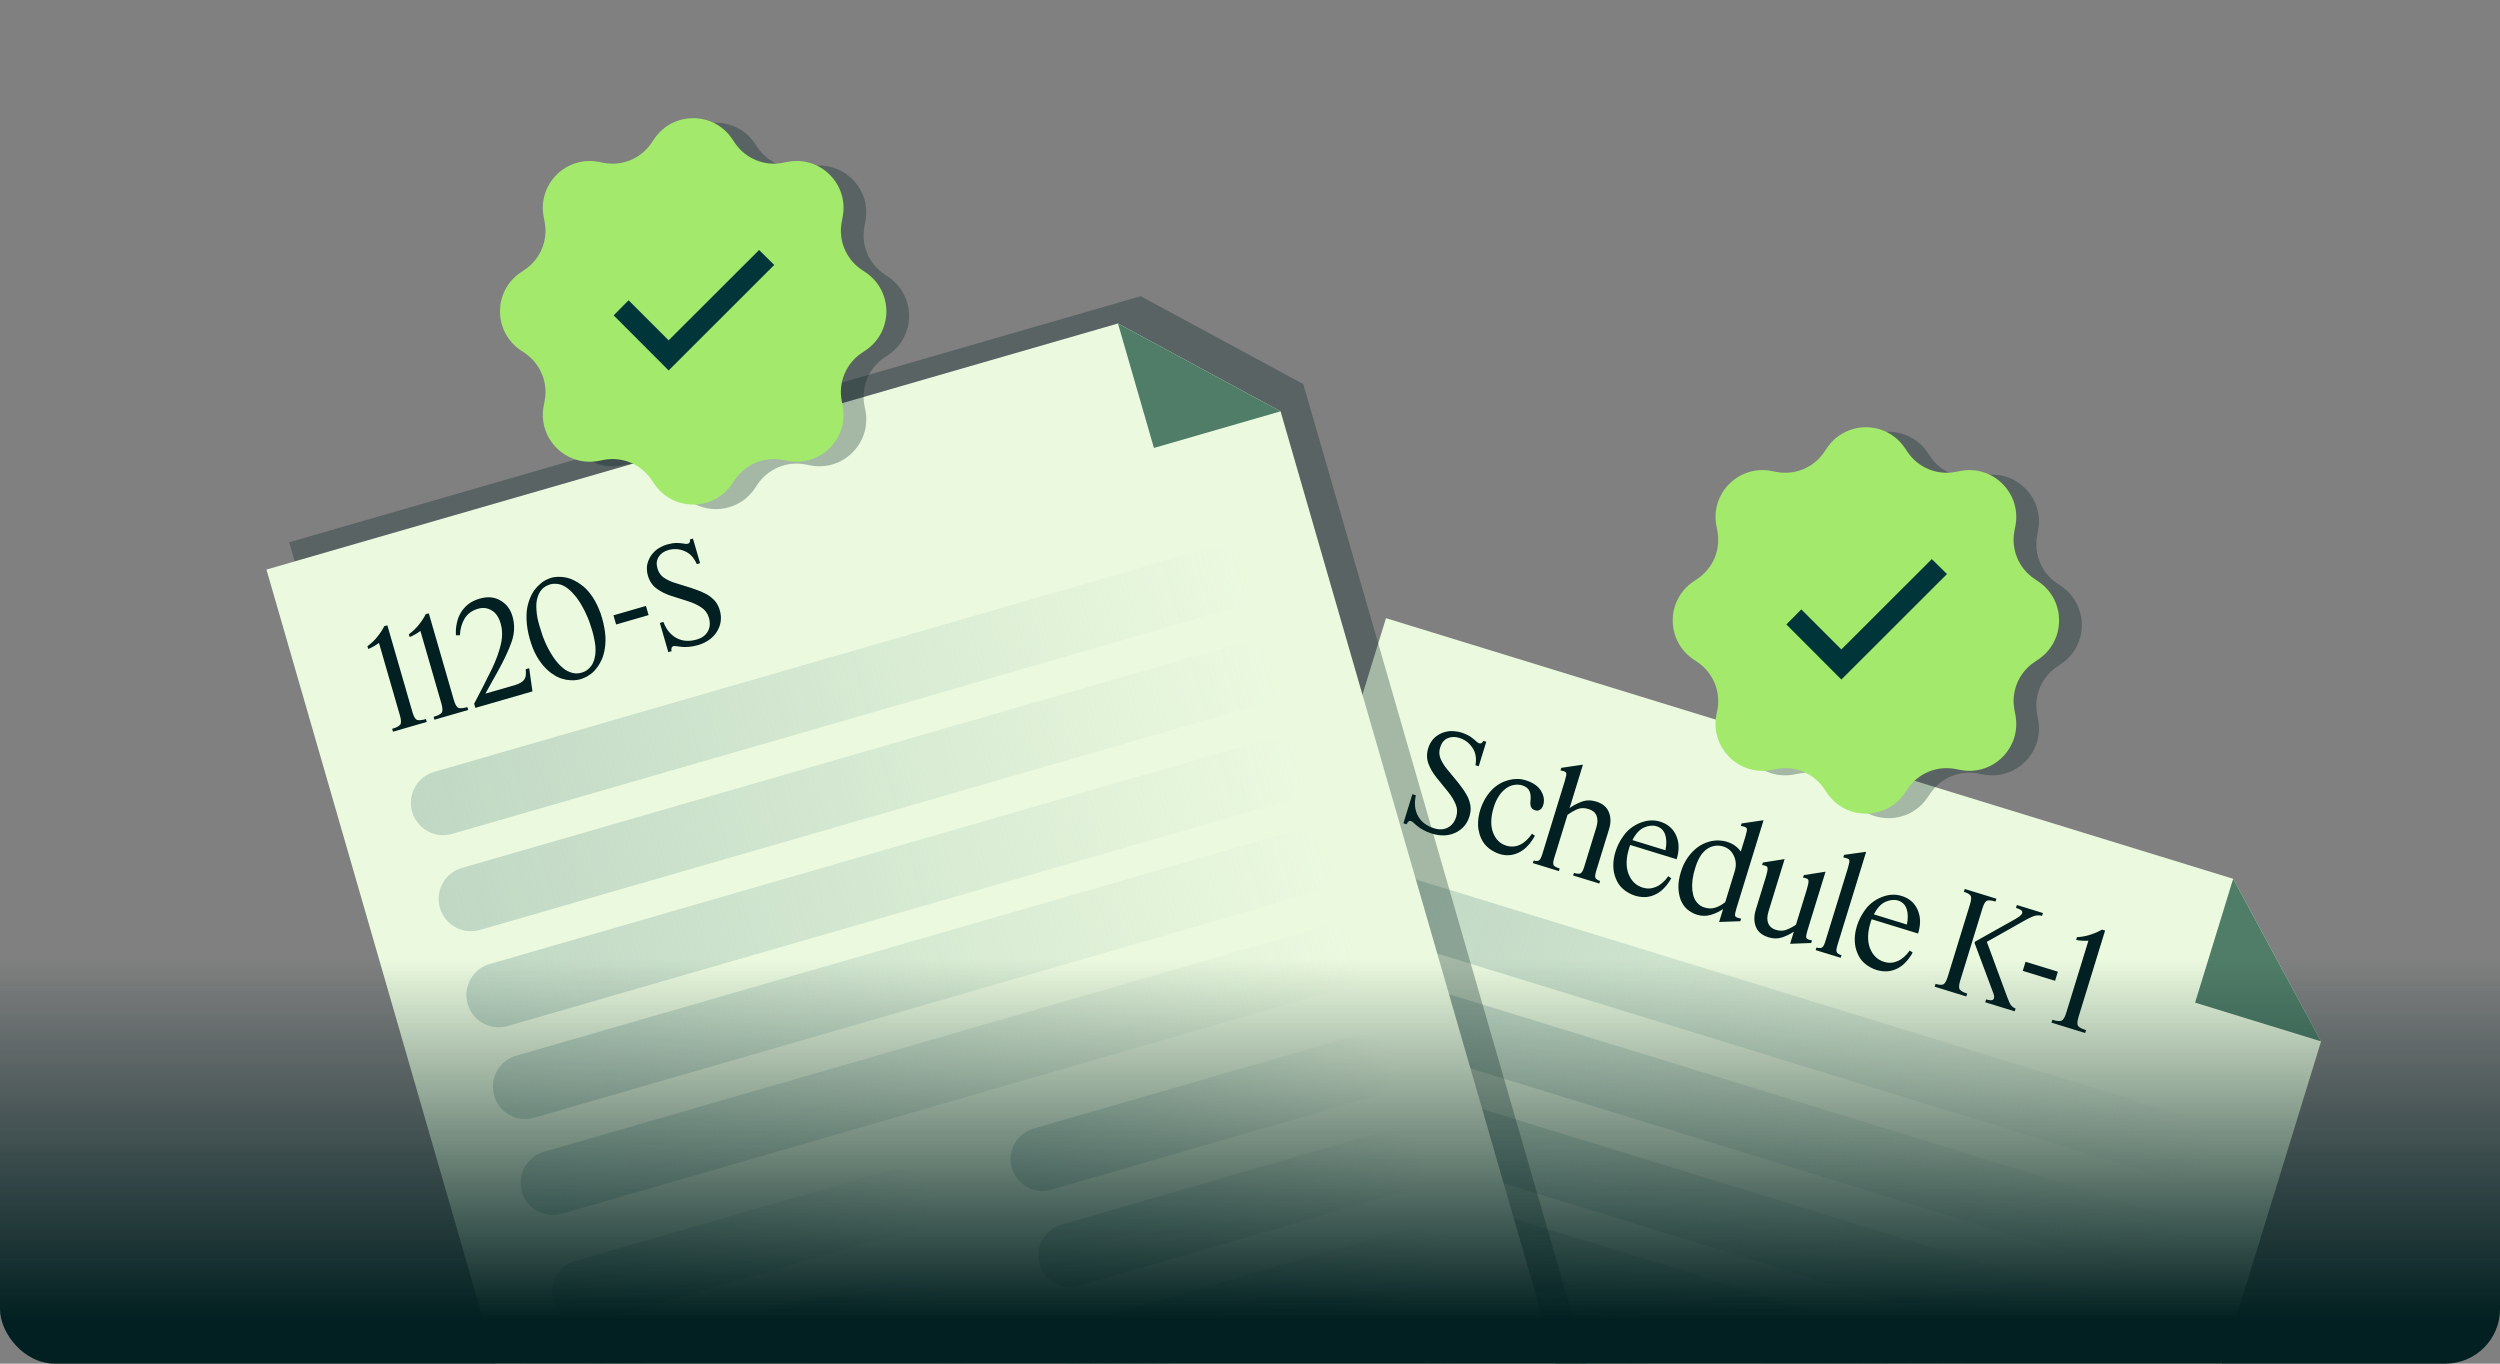
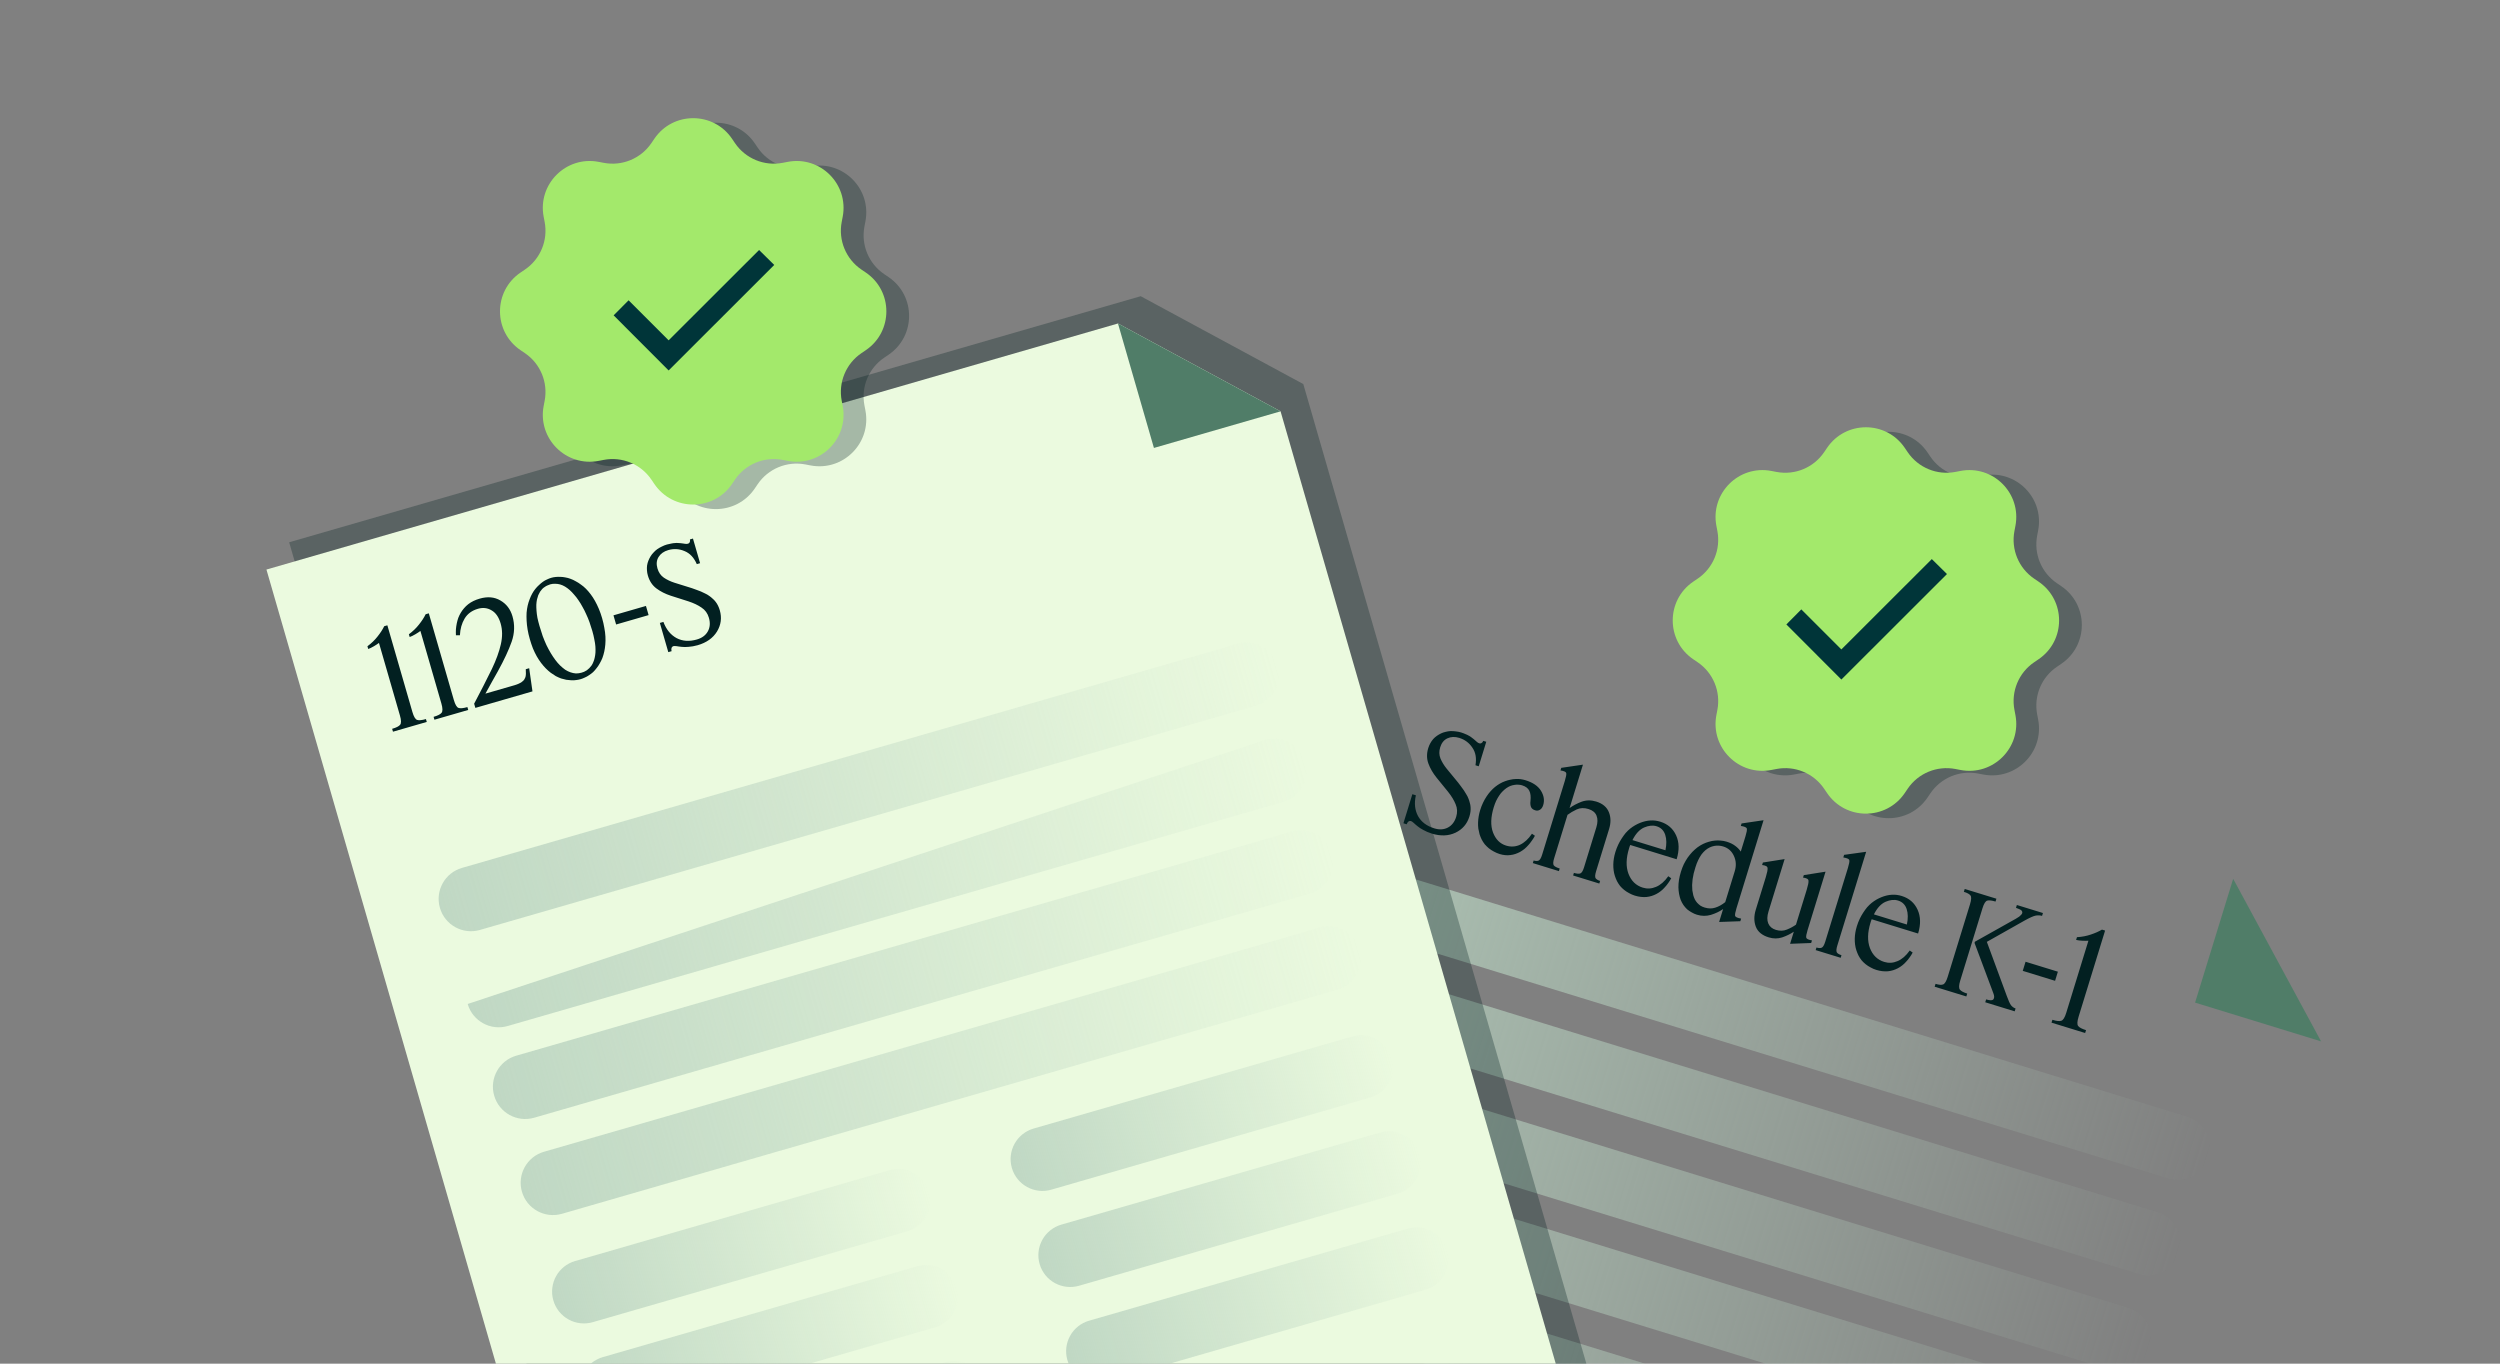
<svg xmlns="http://www.w3.org/2000/svg" width="550" height="300" viewBox="0 0 550 300" fill="none">
  <rect x="0" y="0" width="550" height="300" fill="#808080" stroke="none" />
  <g clip-path="url(#clip0_2305_13567)">
-     <path d="M304.918 136L491.298 193.337L510.636 229.104L441.097 455.149L226.999 389.286L304.918 136Z" fill="#EBFADF" />
    <path d="M482.918 220.577L491.298 193.337L510.636 229.104L482.918 220.577Z" fill="#507D68" />
    <path d="M320.361 179.703C320.66 178.728 320.62 177.805 320.239 176.934C319.883 176.051 319.327 175.137 318.571 174.193L316.022 171.054C315.22 170.055 314.627 169.025 314.241 167.964C313.856 166.904 313.849 165.772 314.219 164.568C314.337 164.185 314.487 163.834 314.669 163.513C314.857 163.174 315.065 162.872 315.293 162.607C315.546 162.329 315.819 162.088 316.112 161.886C316.404 161.683 316.71 161.505 317.029 161.352C317.348 161.199 317.687 161.083 318.046 161.005C318.41 160.908 318.773 160.852 319.133 160.838C319.513 160.829 319.893 160.852 320.274 160.906C320.679 160.947 321.073 161.027 321.456 161.144C321.8 161.25 322.109 161.366 322.384 161.493C322.665 161.6 322.911 161.718 323.123 161.845C323.341 161.954 323.534 162.076 323.701 162.212C323.894 162.334 324.055 162.456 324.184 162.58C324.339 162.69 324.471 162.804 324.581 162.922C324.697 163.02 324.804 163.116 324.901 163.208C325.004 163.282 325.097 163.353 325.181 163.42C325.271 163.469 325.364 163.508 325.459 163.537C325.612 163.584 325.763 163.568 325.913 163.489C326.088 163.396 326.224 163.228 326.319 162.986L326.979 163.189L325.32 168.579L324.604 168.359C324.871 166.809 324.642 165.514 323.915 164.475C323.214 163.422 322.251 162.707 321.028 162.331C320.072 162.037 319.203 162.073 318.421 162.439C317.664 162.792 317.138 163.446 316.844 164.402C316.573 165.281 316.593 166.103 316.901 166.868C317.229 167.639 317.673 168.372 318.234 169.067L320.792 172.177C321.02 172.456 321.236 172.742 321.439 173.035C321.667 173.314 321.873 173.597 322.056 173.884C322.259 174.177 322.44 174.473 322.599 174.773C322.783 175.06 322.932 175.357 323.047 175.664C323.181 175.977 323.283 176.291 323.353 176.606C323.449 176.907 323.507 177.228 323.528 177.569C323.554 177.892 323.546 178.224 323.504 178.566C323.461 178.909 323.384 179.262 323.272 179.625C322.766 181.269 321.741 182.46 320.195 183.198C318.656 183.918 316.921 183.98 314.99 183.386C314.627 183.274 314.289 183.15 313.975 183.011C313.681 182.879 313.4 182.74 313.131 182.595C312.881 182.455 312.65 182.321 312.438 182.193C312.232 182.046 312.036 181.902 311.849 181.761C311.687 181.606 311.529 181.474 311.375 181.364C311.245 181.24 311.123 181.129 311.006 181.031C310.89 180.932 310.781 180.846 310.678 180.773C310.594 180.705 310.504 180.657 310.409 180.627C310.237 180.574 310.06 180.604 309.879 180.715C309.718 180.833 309.58 181.042 309.467 181.342L308.75 181.121L310.717 174.727L311.491 174.965C311.102 176.708 311.261 178.232 311.968 179.538C312.681 180.824 313.869 181.723 315.533 182.235C316.66 182.582 317.662 182.524 318.537 182.06C319.411 181.597 320.019 180.811 320.361 179.703ZM334.85 172.766C334.582 172.684 334.303 172.64 334.012 172.634C333.727 172.609 333.439 172.625 333.149 172.683C332.866 172.721 332.57 172.797 332.263 172.912C331.975 173.033 331.684 173.194 331.392 173.397C331.124 173.587 330.854 173.818 330.582 174.09C330.316 174.343 330.064 174.652 329.826 175.019C329.593 175.366 329.368 175.757 329.151 176.192C328.958 176.614 328.782 177.083 328.624 177.599C327.953 179.778 327.898 181.624 328.459 183.135C329.038 184.653 329.997 185.617 331.335 186.029C332.386 186.352 333.397 186.297 334.368 185.863C335.344 185.41 336.233 184.596 337.034 183.419L337.68 183.869C337.48 184.247 337.255 184.607 337.003 184.948C336.771 185.295 336.513 185.624 336.229 185.934C335.97 186.231 335.686 186.51 335.376 186.77C335.071 187.011 334.754 187.227 334.423 187.418C334.098 187.59 333.76 187.738 333.408 187.86C333.057 187.982 332.686 188.066 332.294 188.113C331.922 188.166 331.534 188.172 331.128 188.131C330.741 188.096 330.347 188.016 329.945 187.893C329.487 187.752 329.052 187.566 328.642 187.335C328.245 187.129 327.879 186.891 327.543 186.62C327.227 186.356 326.929 186.065 326.65 185.749C326.396 185.42 326.169 185.068 325.971 184.693C325.791 184.324 325.637 183.941 325.507 183.546C325.403 183.137 325.311 182.722 325.232 182.3C325.177 181.864 325.157 181.419 325.172 180.963C325.187 180.507 325.233 180.051 325.311 179.593C325.389 179.136 325.498 178.678 325.64 178.219C325.816 177.646 326.022 177.113 326.257 176.62C326.492 176.127 326.747 175.672 327.022 175.255C327.303 174.818 327.601 174.428 327.916 174.086C328.236 173.724 328.564 173.406 328.899 173.133C329.259 172.846 329.617 172.6 329.973 172.396C330.354 172.178 330.733 172.002 331.109 171.867C331.511 171.718 331.9 171.608 332.278 171.536C332.662 171.445 333.043 171.394 333.423 171.386C333.808 171.358 334.182 171.368 334.543 171.416C334.905 171.465 335.258 171.542 335.602 171.648C337.246 172.154 338.387 172.934 339.025 173.988C339.664 175.042 339.824 176.086 339.506 177.118C339.353 177.615 339.112 177.959 338.781 178.15C338.469 178.347 338.122 178.387 337.74 178.269C337.262 178.122 336.952 177.87 336.811 177.513C336.676 177.136 336.64 176.707 336.705 176.225C336.809 175.273 336.726 174.526 336.454 173.982C336.187 173.418 335.653 173.013 334.85 172.766ZM342.959 191.645L337.224 189.881L337.4 189.307C337.821 189.437 338.172 189.451 338.455 189.349C338.762 189.235 339.033 188.795 339.268 188.03L344.261 171.801C344.532 170.922 344.635 170.347 344.572 170.076C344.509 169.805 344.087 169.613 343.306 169.498L343.482 168.925L348.249 168.225L345.311 177.774C346.064 177.231 346.939 176.768 347.936 176.384C348.952 176.006 350.024 175.991 351.152 176.337C352.566 176.773 353.499 177.551 353.949 178.673C354.405 179.776 354.421 181.015 353.997 182.392L351.139 191.682C350.904 192.447 350.872 192.96 351.042 193.222C351.238 193.47 351.565 193.665 352.024 193.806L351.848 194.38L346.084 192.607L346.261 192.033C346.853 192.215 347.31 192.262 347.63 192.172C347.957 192.063 348.237 191.626 348.473 190.862L351.198 182.002C351.51 180.988 351.522 180.134 351.234 179.439C350.964 178.749 350.371 178.263 349.454 177.981C348.517 177.693 347.66 177.722 346.884 178.069C346.127 178.422 345.45 178.821 344.853 179.265L341.906 188.842C341.671 189.606 341.648 190.123 341.838 190.39C342.053 190.645 342.485 190.872 343.135 191.072L342.959 191.645ZM359.682 197.041C359.223 196.9 358.798 196.717 358.407 196.492C358.01 196.286 357.644 196.048 357.309 195.777C356.973 195.507 356.676 195.216 356.415 194.906C356.161 194.577 355.934 194.224 355.736 193.849C355.557 193.48 355.402 193.098 355.273 192.703C355.143 192.307 355.051 191.892 354.997 191.456C354.942 191.021 354.92 190.585 354.928 190.148C354.937 189.712 354.981 189.265 355.059 188.807C355.136 188.35 355.246 187.892 355.387 187.433C355.564 186.86 355.769 186.327 356.005 185.834C356.24 185.342 356.495 184.886 356.77 184.469C357.051 184.032 357.342 183.63 357.643 183.262C357.964 182.901 358.292 182.583 358.627 182.309C358.987 182.023 359.345 181.777 359.701 181.573C360.082 181.355 360.451 181.176 360.808 181.034C361.191 180.88 361.574 180.757 361.957 180.666C362.341 180.575 362.713 180.522 363.073 180.507C363.459 180.479 363.832 180.489 364.194 180.538C364.556 180.586 364.909 180.664 365.253 180.77C366.897 181.275 368.062 182.282 368.749 183.791C369.435 185.3 369.473 187.048 368.861 189.036L358.654 185.896C358.599 186.005 358.551 186.126 358.51 186.26C358.469 186.394 358.428 186.527 358.387 186.661C357.722 188.821 357.683 190.682 358.27 192.244C358.876 193.811 359.925 194.824 361.416 195.283C362.39 195.583 363.36 195.525 364.325 195.111C365.308 194.702 366.208 193.922 367.022 192.77L367.668 193.22C367.468 193.598 367.243 193.958 366.991 194.299C366.765 194.627 366.513 194.936 366.235 195.227C365.976 195.524 365.695 195.794 365.39 196.035C365.086 196.276 364.759 196.489 364.409 196.674C364.084 196.847 363.736 196.991 363.365 197.107C362.995 197.223 362.604 197.302 362.194 197.343C361.809 197.371 361.404 197.361 360.979 197.314C360.554 197.267 360.122 197.176 359.682 197.041ZM364.441 181.775C363.619 181.522 362.701 181.617 361.686 182.058C360.691 182.505 359.842 183.426 359.141 184.822L366.395 187.053C366.675 185.737 366.658 184.602 366.345 183.648C366.031 182.694 365.397 182.069 364.441 181.775ZM373.33 201.239C372.91 201.11 372.523 200.939 372.17 200.726C371.811 200.532 371.474 200.302 371.157 200.037C370.866 199.76 370.596 199.446 370.348 199.098C370.119 198.755 369.92 198.38 369.752 197.973C369.604 197.572 369.486 197.138 369.399 196.672C369.313 196.206 369.263 195.72 369.252 195.214C369.246 194.689 369.287 194.147 369.375 193.588C369.469 193.01 369.61 192.416 369.798 191.804C369.987 191.192 370.201 190.63 370.442 190.119C370.708 189.594 370.994 189.106 371.3 188.656C371.625 188.212 371.96 187.803 372.306 187.428C372.671 187.059 373.046 186.724 373.431 186.424C373.835 186.13 374.247 185.88 374.666 185.674C375.085 185.468 375.511 185.307 375.945 185.189C376.385 185.052 376.819 184.966 377.249 184.931C377.703 184.882 378.143 184.881 378.568 184.928C379.018 184.962 379.453 185.044 379.873 185.173C380.638 185.408 381.265 185.716 381.755 186.097C382.25 186.459 382.656 186.877 382.97 187.35L383.993 184.024C384.264 183.145 384.368 182.57 384.304 182.299C384.241 182.028 383.8 181.83 382.981 181.704L383.149 181.159L387.981 180.448L382.018 199.832C381.759 200.673 381.662 201.229 381.725 201.499C381.813 201.757 382.254 201.955 383.048 202.095L382.872 202.668L378.207 202.834L379.08 199.995C378.308 200.532 377.413 200.958 376.396 201.272C375.384 201.568 374.362 201.557 373.33 201.239ZM373.001 190.78C372.86 191.239 372.731 191.691 372.615 192.137C372.524 192.569 372.442 193.004 372.37 193.443C372.323 193.868 372.289 194.286 372.267 194.698C372.27 195.096 372.285 195.488 372.313 195.873C372.366 196.245 372.434 196.601 372.518 196.941C372.608 197.261 372.723 197.569 372.862 197.863C373.008 198.138 373.181 198.39 373.383 198.619C373.603 198.854 373.842 199.064 374.1 199.248C374.363 199.412 374.667 199.548 375.011 199.654C375.852 199.912 376.633 199.923 377.355 199.684C378.096 199.452 378.827 199.049 379.548 198.475L381.638 191.68C382.009 190.475 381.948 189.348 381.455 188.296C380.981 187.251 380.2 186.561 379.11 186.225C378.785 186.125 378.449 186.064 378.1 186.04C377.771 186.022 377.439 186.046 377.105 186.111C376.772 186.175 376.445 186.284 376.126 186.437C375.807 186.59 375.492 186.797 375.182 187.057C374.897 187.304 374.616 187.605 374.34 187.959C374.082 188.319 373.839 188.736 373.61 189.21C373.38 189.683 373.177 190.207 373.001 190.78ZM389.071 200.526C388.747 201.578 388.73 202.451 389.018 203.147C389.306 203.842 389.861 204.316 390.683 204.569C391.562 204.84 392.375 204.817 393.12 204.503C393.885 204.194 394.55 203.834 395.116 203.422L397.48 195.737C397.78 194.762 397.91 194.101 397.871 193.754C397.856 193.394 397.455 193.166 396.669 193.071L396.836 192.526L401.62 191.769L397.66 204.644C397.407 205.466 397.312 206.012 397.375 206.282C397.438 206.553 397.857 206.755 398.632 206.889L398.456 207.462L393.82 207.637L394.64 204.97C393.899 205.475 393.048 205.893 392.088 206.225C391.134 206.539 390.141 206.537 389.108 206.219C387.656 205.772 386.714 204.991 386.283 203.875C385.852 202.758 385.848 201.512 386.272 200.136L388.477 192.967C388.777 191.993 388.907 191.332 388.867 190.985C388.852 190.624 388.452 190.396 387.665 190.301L387.833 189.756L392.617 188.999L389.071 200.526ZM404.95 210.716L399.445 209.022L399.621 208.449C400.08 208.59 400.45 208.61 400.733 208.508C401.04 208.393 401.311 207.954 401.546 207.189L406.539 190.96C406.81 190.08 406.913 189.505 406.85 189.235C406.787 188.964 406.346 188.766 405.527 188.639L405.703 188.066L410.555 187.393L404.213 208.009C403.978 208.774 403.946 209.287 404.116 209.549C404.293 209.792 404.629 209.989 405.126 210.142L404.95 210.716ZM412.801 213.382C412.343 213.241 411.918 213.058 411.527 212.833C411.129 212.627 410.763 212.389 410.428 212.118C410.093 211.848 409.795 211.558 409.535 211.247C409.28 210.918 409.054 210.566 408.855 210.191C408.676 209.822 408.522 209.439 408.392 209.044C408.263 208.648 408.171 208.233 408.116 207.798C408.062 207.362 408.039 206.927 408.048 206.49C408.057 206.053 408.1 205.606 408.178 205.149C408.256 204.691 408.365 204.233 408.507 203.775C408.683 203.201 408.889 202.668 409.124 202.175C409.359 201.683 409.614 201.228 409.889 200.81C410.17 200.373 410.461 199.971 410.763 199.604C411.083 199.242 411.411 198.924 411.746 198.651C412.107 198.364 412.465 198.118 412.82 197.914C413.201 197.696 413.57 197.517 413.928 197.376C414.31 197.221 414.693 197.099 415.077 197.007C415.461 196.916 415.833 196.863 416.193 196.848C416.578 196.821 416.952 196.831 417.313 196.879C417.675 196.928 418.028 197.005 418.372 197.111C420.016 197.617 421.181 198.624 421.868 200.132C422.555 201.641 422.592 203.389 421.981 205.377L411.773 202.237C411.719 202.346 411.671 202.467 411.63 202.601C411.588 202.735 411.547 202.869 411.506 203.002C410.842 205.163 410.803 207.023 411.39 208.585C411.995 210.152 413.044 211.165 414.535 211.624C415.51 211.924 416.48 211.867 417.444 211.452C418.428 211.043 419.327 210.263 420.142 209.112L420.788 209.562C420.588 209.939 420.362 210.299 420.111 210.64C419.884 210.968 419.632 211.278 419.354 211.569C419.096 211.866 418.814 212.135 418.51 212.376C418.205 212.617 417.878 212.83 417.528 213.016C417.203 213.188 416.855 213.332 416.485 213.448C416.114 213.564 415.724 213.643 415.314 213.684C414.928 213.712 414.523 213.703 414.098 213.656C413.673 213.609 413.241 213.517 412.801 213.382ZM417.56 198.117C416.738 197.864 415.82 197.958 414.806 198.399C413.81 198.846 412.962 199.767 412.26 201.163L419.515 203.395C419.794 202.079 419.777 200.943 419.464 199.989C419.151 199.035 418.516 198.411 417.56 198.117ZM433.394 198.97C433.705 197.957 433.74 197.298 433.499 196.994C433.277 196.695 432.793 196.431 432.048 196.202L432.242 195.571L439.21 197.715L439.016 198.345C438.213 198.098 437.607 198.027 437.198 198.132C436.809 198.242 436.458 198.804 436.146 199.817L431.242 215.759C430.942 216.734 430.919 217.386 431.173 217.716C431.447 218.051 431.985 218.342 432.788 218.589L432.594 219.22L425.626 217.076L425.82 216.446C426.566 216.675 427.117 216.719 427.475 216.578C427.851 216.443 428.189 215.887 428.489 214.913L433.394 198.97ZM434.477 207.181L443.507 202.112C443.787 201.948 444.021 201.8 444.208 201.669C444.401 201.519 444.546 201.386 444.645 201.27C444.768 201.14 444.848 201.018 444.883 200.904C444.918 200.789 444.919 200.685 444.885 200.59C444.87 200.502 444.824 200.415 444.746 200.328C444.668 200.241 444.565 200.168 444.437 200.107C444.315 200.028 444.168 199.962 443.996 199.909C443.849 199.843 443.69 199.783 443.517 199.73L443.712 199.099L449.446 200.864L449.252 201.495C448.851 201.371 448.398 201.347 447.894 201.422C447.408 201.503 446.585 201.867 445.423 202.514L437.106 207.206L441.503 219.136C441.861 220.146 442.175 220.828 442.442 221.182C442.735 221.524 443.063 221.75 443.426 221.862L443.232 222.493L436.752 220.499L436.946 219.868C437.825 220.139 438.363 220.126 438.558 219.831C438.773 219.541 438.769 219.111 438.547 218.54L434.398 207.44L434.477 207.181ZM445.623 211.583L452.734 213.771L452.117 215.778L445.006 213.591L445.623 211.583ZM459.453 206.955C459.131 206.982 458.692 206.983 458.134 206.958C457.577 206.933 457.114 206.874 456.745 206.781L456.93 206.179C458.017 206.116 459.028 205.925 459.963 205.606C460.917 205.292 461.741 204.928 462.433 204.514L463.121 204.725L457.291 223.679C456.973 224.711 456.941 225.392 457.196 225.721C457.45 226.051 458.027 226.353 458.925 226.63L458.731 227.261L451.333 224.985L451.527 224.354C452.426 224.63 453.073 224.704 453.468 224.574C453.883 224.451 454.249 223.873 454.567 222.841L459.453 206.955Z" fill="#022021" />
    <path d="M302.538 198.153C303.691 194.402 307.667 192.297 311.418 193.451L481.194 245.68C484.944 246.833 487.05 250.809 485.896 254.56C484.742 258.31 480.766 260.415 477.016 259.262L307.24 207.033C303.489 205.879 301.384 201.903 302.538 198.153Z" fill="url(#paint0_linear_2305_13567)" fill-opacity="0.8" />
    <path d="M296.069 219.18C297.223 215.43 301.199 213.325 304.949 214.478L474.725 266.707C478.476 267.861 480.581 271.837 479.427 275.587C478.273 279.338 474.297 281.443 470.547 280.289L300.771 228.06C297.02 226.907 294.915 222.931 296.069 219.18Z" fill="url(#paint1_linear_2305_13567)" fill-opacity="0.8" />
    <path d="M289.6 240.208C290.754 236.457 294.73 234.352 298.48 235.506L468.256 287.735C472.007 288.889 474.112 292.864 472.958 296.615C471.804 300.366 467.829 302.471 464.078 301.317L294.302 249.088C290.551 247.934 288.446 243.958 289.6 240.208Z" fill="url(#paint2_linear_2305_13567)" fill-opacity="0.8" />
    <path d="M283.425 260.279C284.579 256.529 288.555 254.424 292.306 255.577L462.082 307.806C465.832 308.96 467.937 312.936 466.784 316.686C465.63 320.437 461.654 322.542 457.903 321.388L288.127 269.16C284.377 268.006 282.272 264.03 283.425 260.279Z" fill="url(#paint3_linear_2305_13567)" fill-opacity="0.8" />
    <path d="M276.957 281.307C278.11 277.556 282.086 275.451 285.837 276.605L455.613 328.834C459.363 329.988 461.469 333.963 460.315 337.714C459.161 341.465 455.185 343.57 451.435 342.416L281.659 290.187C277.908 289.033 275.803 285.057 276.957 281.307Z" fill="url(#paint4_linear_2305_13567)" fill-opacity="0.8" />
    <path d="M269.637 305.101C270.773 301.406 274.69 299.332 278.386 300.469L347.203 321.639C350.898 322.776 352.972 326.693 351.835 330.388C350.698 334.083 346.781 336.157 343.086 335.021L274.269 313.85C270.574 312.713 268.5 308.796 269.637 305.101Z" fill="url(#paint5_linear_2305_13567)" fill-opacity="0.8" />
    <path d="M63.617 119.3L250.952 65.166L286.725 84.495L352.379 311.7L137.184 373.884L63.617 119.3Z" fill="#022021" fill-opacity="0.3" />
    <path d="M58.617 125.3L245.952 71.166L281.725 90.495L347.379 317.7L132.184 379.884L58.617 125.3Z" fill="#EBFADF" />
    <path d="M253.864 98.546L245.952 71.166L281.724 90.495L253.864 98.546Z" fill="#507D68" />
    <path d="M83.371 141.443C83.117 141.641 82.749 141.883 82.269 142.167C81.789 142.451 81.37 142.656 81.01 142.781L80.835 142.175C81.71 141.527 82.451 140.814 83.058 140.034C83.685 139.249 84.174 138.494 84.527 137.767L85.218 137.568L90.723 156.618C91.023 157.656 91.37 158.243 91.763 158.379C92.156 158.515 92.804 158.453 93.707 158.192L93.891 158.826L86.455 160.974L86.272 160.34C87.175 160.079 87.756 159.786 88.016 159.461C88.296 159.131 88.285 158.447 87.985 157.409L83.371 141.443ZM92.49 138.807C92.236 139.006 91.868 139.248 91.388 139.532C90.908 139.816 90.489 140.021 90.129 140.146L89.954 139.54C90.829 138.892 91.57 138.178 92.177 137.399C92.804 136.614 93.293 135.859 93.646 135.132L94.337 134.932L99.842 153.983C100.142 155.021 100.489 155.607 100.882 155.744C101.275 155.88 101.923 155.817 102.826 155.556L103.01 156.191L95.574 158.339L95.391 157.705C96.294 157.444 96.875 157.151 97.135 156.826C97.415 156.496 97.404 155.812 97.104 154.774L92.49 138.807ZM104.578 155.737L104.311 154.815C105.073 153.346 105.743 152.059 106.319 150.956C106.909 149.828 107.542 148.562 108.22 147.159C109.153 145.203 109.808 143.4 110.185 141.751C110.562 140.101 110.548 138.575 110.143 137.173C109.737 135.77 109.074 134.807 108.152 134.282C107.244 133.732 106.242 133.616 105.147 133.932C103.821 134.315 102.842 135.035 102.211 136.092C101.593 137.124 101.249 138.348 101.179 139.763L100.306 139.766C100.28 139.315 100.278 138.878 100.302 138.455C100.339 138.007 100.401 137.573 100.488 137.152C100.574 136.732 100.686 136.325 100.822 135.932C100.977 135.533 101.16 135.157 101.371 134.805C101.581 134.453 101.819 134.124 102.085 133.818C102.364 133.487 102.673 133.19 103.013 132.925C103.353 132.66 103.733 132.426 104.153 132.221C104.572 132.017 105.032 131.842 105.532 131.698C107.261 131.198 108.778 131.332 110.082 132.1C111.406 132.863 112.293 134.022 112.742 135.578C113.275 137.423 113.219 139.282 112.574 141.154C111.923 143.008 110.907 145.186 109.527 147.687C109.09 148.479 108.657 149.25 108.228 149.998C107.818 150.741 107.34 151.608 106.794 152.599L112.327 151C112.673 150.9 112.99 150.808 113.278 150.725C113.58 150.617 113.844 150.52 114.069 150.434C114.288 150.329 114.479 150.232 114.641 150.144C114.816 150.031 114.96 149.916 115.072 149.801C115.204 149.679 115.304 149.557 115.372 149.433C115.459 149.304 115.525 149.17 115.568 149.033C115.626 148.87 115.661 148.704 115.674 148.534C115.701 148.339 115.706 148.139 115.689 147.936C115.685 147.708 115.679 147.471 115.67 147.223L116.42 147.007L117.144 152.106L104.578 155.737ZM127.725 149.423C127.417 149.512 127.092 149.575 126.749 149.612C126.411 149.668 126.062 149.685 125.702 149.664C125.342 149.643 124.967 149.606 124.577 149.552C124.2 149.474 123.818 149.376 123.43 149.259C123.056 149.117 122.674 148.947 122.283 148.747C121.906 148.523 121.533 148.277 121.164 148.009C120.79 147.722 120.426 147.4 120.074 147.044C119.721 146.688 119.376 146.288 119.04 145.844C118.703 145.4 118.387 144.918 118.092 144.4C117.791 143.863 117.507 143.278 117.242 142.647C116.995 142.011 116.767 141.327 116.556 140.597C116.345 139.867 116.183 139.164 116.071 138.489C115.959 137.813 115.887 137.168 115.855 136.553C115.823 135.937 115.821 135.355 115.85 134.805C115.898 134.25 115.976 133.728 116.084 133.239C116.206 132.725 116.352 132.256 116.521 131.832C116.685 131.389 116.869 130.982 117.074 130.611C117.292 130.215 117.525 129.866 117.771 129.566C118.031 129.241 118.302 128.955 118.584 128.707C118.861 128.439 119.146 128.201 119.439 127.991C119.733 127.781 120.037 127.61 120.353 127.477C120.663 127.325 120.971 127.205 121.279 127.116C121.586 127.027 121.902 126.967 122.226 126.936C122.569 126.899 122.921 126.891 123.281 126.912C123.635 126.914 124.001 126.954 124.377 127.033C124.748 127.092 125.121 127.192 125.495 127.334C125.888 127.47 126.273 127.65 126.651 127.875C127.041 128.074 127.424 128.317 127.798 128.605C128.186 128.867 128.557 129.177 128.91 129.533C129.262 129.889 129.607 130.289 129.943 130.733C130.28 131.177 130.599 131.668 130.9 132.205C131.201 132.743 131.484 133.327 131.75 133.958C132.015 134.589 132.254 135.27 132.465 136C132.676 136.73 132.837 137.433 132.949 138.108C133.08 138.778 133.162 139.421 133.194 140.036C133.226 140.651 133.218 141.237 133.17 141.792C133.123 142.347 133.044 142.869 132.936 143.358C132.828 143.848 132.692 144.314 132.528 144.756C132.359 145.18 132.162 145.58 131.938 145.957C131.733 146.329 131.501 146.677 131.241 147.002C131 147.321 130.741 147.615 130.465 147.882C130.183 148.13 129.892 148.35 129.593 148.54C129.3 148.75 128.986 148.924 128.651 149.062C128.341 149.214 128.032 149.335 127.725 149.423ZM127.935 147.989C128.127 147.933 128.316 147.868 128.503 147.793C128.703 147.694 128.901 147.585 129.095 147.466C129.285 147.328 129.468 147.171 129.646 146.995C129.824 146.818 129.987 146.625 130.135 146.416C130.296 146.182 130.43 145.925 130.536 145.644C130.662 145.358 130.76 145.049 130.83 144.716C130.914 144.359 130.971 143.978 131 143.574C131.023 143.151 131.019 142.705 130.988 142.235C130.95 141.746 130.871 141.218 130.748 140.649C130.645 140.075 130.498 139.462 130.31 138.809C130.121 138.155 129.916 137.517 129.694 136.894C129.472 136.271 129.23 135.685 128.968 135.137C128.719 134.563 128.449 134.027 128.159 133.528C127.883 133.004 127.586 132.517 127.269 132.068C126.971 131.613 126.655 131.204 126.322 130.843C126.002 130.456 125.674 130.114 125.338 129.815C125.002 129.517 124.657 129.262 124.305 129.052C123.953 128.841 123.595 128.685 123.232 128.581C122.869 128.478 122.501 128.428 122.128 128.432C121.768 128.411 121.405 128.454 121.04 128.559C120.848 128.615 120.652 128.692 120.451 128.792C120.246 128.872 120.048 128.981 119.859 129.119C119.664 129.238 119.478 129.385 119.3 129.562C119.141 129.732 118.981 129.935 118.82 130.169C118.677 130.397 118.544 130.654 118.418 130.941C118.312 131.221 118.217 131.54 118.132 131.897C118.062 132.23 118.015 132.608 117.992 133.031C117.982 133.429 117.996 133.873 118.033 134.362C118.064 134.832 118.132 135.353 118.235 135.927C118.352 136.476 118.505 137.078 118.694 137.731C118.916 138.499 119.149 139.234 119.393 139.933C119.656 140.628 119.93 141.288 120.215 141.913C120.519 142.533 120.834 143.119 121.16 143.67C121.48 144.202 121.811 144.699 122.153 145.163C122.495 145.626 122.855 146.042 123.232 146.412C123.604 146.763 123.975 147.072 124.344 147.34C124.726 147.583 125.114 147.773 125.507 147.909C125.901 148.046 126.299 148.128 126.703 148.157C127.121 148.161 127.531 148.105 127.935 147.989ZM134.962 135.372L142.109 133.307L142.692 135.324L135.545 137.39L134.962 135.372ZM155.962 135.924C155.678 134.944 155.139 134.194 154.344 133.675C153.562 133.13 152.596 132.67 151.447 132.295L147.594 131.066C146.376 130.668 145.315 130.132 144.412 129.456C143.509 128.78 142.883 127.837 142.533 126.626C142.422 126.242 142.355 125.866 142.332 125.498C142.303 125.111 142.311 124.744 142.357 124.398C142.416 124.027 142.513 123.676 142.647 123.346C142.78 123.016 142.939 122.699 143.122 122.397C143.305 122.094 143.525 121.812 143.783 121.55C144.034 121.269 144.307 121.024 144.6 120.814C144.913 120.599 145.243 120.41 145.592 120.246C145.954 120.059 146.327 119.909 146.711 119.798C147.057 119.698 147.38 119.626 147.679 119.581C147.973 119.517 148.243 119.48 148.491 119.471C148.732 119.443 148.96 119.44 149.175 119.461C149.403 119.458 149.605 119.472 149.78 119.505C149.97 119.512 150.143 119.535 150.3 119.573C150.451 119.592 150.593 119.613 150.725 119.638C150.851 119.643 150.968 119.651 151.075 119.661C151.177 119.653 151.275 119.635 151.371 119.607C151.525 119.562 151.643 119.466 151.725 119.317C151.821 119.144 151.842 118.93 151.789 118.674L152.452 118.483L154.018 123.901L153.297 124.109C152.672 122.666 151.771 121.709 150.593 121.237C149.43 120.74 148.233 120.67 147.003 121.025C146.043 121.303 145.336 121.809 144.882 122.544C144.442 123.254 144.36 124.089 144.638 125.05C144.893 125.934 145.36 126.611 146.037 127.082C146.733 127.547 147.506 127.916 148.356 128.191L152.2 129.391C152.544 129.5 152.881 129.621 153.211 129.755C153.555 129.864 153.882 129.988 154.193 130.127C154.523 130.261 154.837 130.41 155.134 130.573C155.445 130.713 155.732 130.879 155.997 131.074C156.28 131.262 156.538 131.469 156.769 131.694C157.014 131.893 157.239 132.13 157.443 132.404C157.641 132.659 157.817 132.942 157.969 133.252C158.121 133.562 158.249 133.899 158.355 134.264C158.832 135.917 158.627 137.475 157.739 138.939C156.845 140.384 155.427 141.387 153.487 141.948C153.122 142.053 152.77 142.134 152.432 142.19C152.114 142.24 151.802 142.278 151.497 142.304C151.212 142.324 150.945 142.339 150.698 142.348C150.445 142.337 150.202 142.324 149.969 142.309C149.749 142.268 149.544 142.244 149.354 142.236C149.178 142.204 149.015 142.178 148.864 142.159C148.713 142.141 148.574 142.129 148.447 142.124C148.34 142.113 148.239 142.122 148.143 142.149C147.97 142.199 147.838 142.321 147.748 142.513C147.677 142.7 147.677 142.95 147.746 143.263L147.026 143.471L145.168 137.044L145.947 136.819C146.575 138.491 147.543 139.679 148.85 140.383C150.152 141.069 151.638 141.17 153.31 140.687C154.443 140.36 155.249 139.763 155.727 138.896C156.206 138.029 156.284 137.038 155.962 135.924Z" fill="#022021" />
-     <path d="M90.674 178.601C89.585 174.831 91.758 170.892 95.527 169.803L266.174 120.491C269.943 119.402 273.883 121.575 274.972 125.345C276.061 129.115 273.888 133.054 270.119 134.143L99.472 183.454C95.703 184.544 91.763 182.371 90.674 178.601Z" fill="url(#paint6_linear_2305_13567)" fill-opacity="0.8" />
    <path d="M96.781 199.736C95.692 195.966 97.865 192.027 101.635 190.938L272.281 141.627C276.051 140.537 279.99 142.71 281.079 146.48C282.169 150.25 279.996 154.189 276.226 155.278L105.58 204.59C101.81 205.679 97.871 203.506 96.781 199.736Z" fill="url(#paint7_linear_2305_13567)" fill-opacity="0.8" />
-     <path d="M102.889 220.872C101.799 217.102 103.972 213.163 107.742 212.073L278.388 162.762C282.158 161.673 286.097 163.845 287.187 167.615C288.276 171.385 286.103 175.324 282.333 176.414L111.687 225.725C107.917 226.814 103.978 224.641 102.889 220.872Z" fill="url(#paint8_linear_2305_13567)" fill-opacity="0.8" />
+     <path d="M102.889 220.872L278.388 162.762C282.158 161.673 286.097 163.845 287.187 167.615C288.276 171.385 286.103 175.324 282.333 176.414L111.687 225.725C107.917 226.814 103.978 224.641 102.889 220.872Z" fill="url(#paint8_linear_2305_13567)" fill-opacity="0.8" />
    <path d="M108.719 241.046C107.629 237.276 109.802 233.337 113.572 232.248L284.218 182.937C287.988 181.847 291.927 184.02 293.017 187.79C294.106 191.56 291.933 195.499 288.163 196.588L117.517 245.9C113.747 246.989 109.808 244.816 108.719 241.046Z" fill="url(#paint9_linear_2305_13567)" fill-opacity="0.8" />
    <path d="M114.826 262.182C113.737 258.412 115.91 254.473 119.679 253.383L290.326 204.072C294.096 202.983 298.035 205.156 299.124 208.925C300.213 212.695 298.04 216.634 294.271 217.724L123.624 267.035C119.855 268.124 115.915 265.951 114.826 262.182Z" fill="url(#paint10_linear_2305_13567)" fill-opacity="0.8" />
    <path d="M121.737 286.098C120.664 282.384 122.805 278.503 126.519 277.43L195.689 257.442C199.403 256.369 203.284 258.509 204.357 262.223C205.43 265.937 203.289 269.818 199.575 270.892L130.405 290.879C126.691 291.953 122.81 289.812 121.737 286.098Z" fill="url(#paint11_linear_2305_13567)" fill-opacity="0.8" />
    <path d="M127.845 307.233C126.771 303.519 128.912 299.638 132.626 298.565L201.796 278.577C205.51 277.504 209.391 279.645 210.464 283.359C211.538 287.073 209.397 290.954 205.683 292.027L136.513 312.015C132.799 313.088 128.918 310.947 127.845 307.233Z" fill="url(#paint12_linear_2305_13567)" fill-opacity="0.8" />
    <path d="M133.952 328.368C132.879 324.654 135.02 320.774 138.734 319.7L207.904 299.712C211.618 298.639 215.498 300.78 216.572 304.494C217.645 308.208 215.504 312.089 211.79 313.162L142.62 333.15C138.906 334.223 135.025 332.082 133.952 328.368Z" fill="url(#paint13_linear_2305_13567)" fill-opacity="0.8" />
    <path d="M222.61 256.949C221.537 253.235 223.678 249.354 227.392 248.281L297.522 228.015C301.236 226.942 305.117 229.083 306.19 232.797C307.264 236.511 305.123 240.392 301.409 241.465L231.278 261.73C227.564 262.804 223.683 260.663 222.61 256.949Z" fill="url(#paint14_linear_2305_13567)" fill-opacity="0.8" />
    <path d="M228.717 278.084C227.644 274.37 229.785 270.489 233.499 269.416L303.63 249.15C307.344 248.077 311.225 250.218 312.298 253.932C313.371 257.646 311.23 261.527 307.516 262.6L237.386 282.866C233.672 283.939 229.791 281.798 228.717 278.084Z" fill="url(#paint15_linear_2305_13567)" fill-opacity="0.8" />
    <path d="M234.825 299.219C233.752 295.505 235.892 291.624 239.606 290.551L309.737 270.286C313.451 269.212 317.332 271.353 318.405 275.067C319.478 278.781 317.338 282.662 313.624 283.735L243.493 304.001C239.779 305.074 235.898 302.933 234.825 299.219Z" fill="url(#paint16_linear_2305_13567)" fill-opacity="0.8" />
    <path d="M166.05 31.534L166.687 32.474C169.004 35.893 173.132 37.6 177.184 36.822L178.3 36.609C185.471 35.232 191.768 41.529 190.391 48.7L190.178 49.816C189.4 53.868 191.111 57.999 194.526 60.313L195.466 60.95C201.511 65.047 201.511 73.953 195.466 78.05L194.526 78.687C191.107 81.004 189.4 85.132 190.178 89.184L190.391 90.3C191.768 97.471 185.471 103.768 178.3 102.391L177.184 102.178C173.132 101.4 169.001 103.111 166.687 106.526L166.05 107.466C161.953 113.511 153.047 113.511 148.95 107.466L148.313 106.526C145.996 103.107 141.868 101.4 137.816 102.178L136.7 102.391C129.529 103.768 123.232 97.471 124.609 90.3L124.822 89.184C125.6 85.132 123.889 81.001 120.474 78.687L119.534 78.05C113.489 73.953 113.489 65.047 119.534 60.95L120.474 60.313C123.893 57.996 125.6 53.868 124.822 49.816L124.609 48.7C123.232 41.529 129.529 35.232 136.7 36.609L137.816 36.822C141.868 37.6 145.999 35.889 148.313 32.474L148.95 31.534C153.047 25.489 161.953 25.489 166.05 31.534Z" fill="#022021" fill-opacity="0.3" />
    <path d="M161.05 30.534L161.687 31.474C164.004 34.893 168.132 36.6 172.184 35.822L173.3 35.609C180.471 34.232 186.768 40.529 185.391 47.7L185.178 48.816C184.4 52.868 186.111 56.999 189.526 59.313L190.466 59.95C196.511 64.047 196.511 72.953 190.466 77.05L189.526 77.687C186.107 80.004 184.4 84.132 185.178 88.184L185.391 89.3C186.768 96.471 180.471 102.768 173.3 101.391L172.184 101.178C168.132 100.4 164.001 102.111 161.687 105.526L161.05 106.466C156.953 112.511 148.047 112.511 143.95 106.466L143.313 105.526C140.996 102.107 136.868 100.4 132.816 101.178L131.7 101.391C124.529 102.768 118.232 96.471 119.609 89.3L119.822 88.184C120.6 84.132 118.889 80.001 115.474 77.687L114.534 77.05C108.489 72.953 108.489 64.047 114.534 59.95L115.474 59.313C118.893 56.996 120.6 52.868 119.822 48.816L119.609 47.7C118.232 40.529 124.529 34.232 131.7 35.609L132.816 35.822C136.868 36.6 140.999 34.889 143.313 31.474L143.95 30.534C148.047 24.489 156.953 24.489 161.05 30.534Z" fill="#A3E96B" />
    <path d="M135 69.377L147.1 81.5L170.333 58.289L166.998 55L147.1 74.875L138.289 66.065L135 69.377Z" fill="#003539" />
    <path d="M424.05 99.534L424.687 100.474C427.004 103.893 431.132 105.6 435.184 104.822L436.3 104.609C443.471 103.232 449.768 109.529 448.391 116.7L448.178 117.816C447.4 121.868 449.111 125.999 452.526 128.313L453.466 128.95C459.511 133.047 459.511 141.953 453.466 146.05L452.526 146.687C449.107 149.004 447.4 153.132 448.178 157.184L448.391 158.3C449.768 165.471 443.471 171.768 436.3 170.391L435.184 170.178C431.132 169.4 427.001 171.111 424.687 174.526L424.05 175.466C419.953 181.511 411.047 181.511 406.95 175.466L406.313 174.526C403.996 171.107 399.868 169.4 395.816 170.178L394.7 170.391C387.529 171.768 381.232 165.471 382.609 158.3L382.822 157.184C383.6 153.132 381.889 149.001 378.474 146.687L377.534 146.05C371.489 141.953 371.489 133.047 377.534 128.95L378.474 128.313C381.893 125.996 383.6 121.868 382.822 117.816L382.609 116.7C381.232 109.529 387.529 103.232 394.7 104.609L395.816 104.822C399.868 105.6 403.999 103.889 406.313 100.474L406.95 99.534C411.047 93.489 419.953 93.489 424.05 99.534Z" fill="#022021" fill-opacity="0.3" />
    <path d="M419.05 98.534L419.687 99.474C422.004 102.893 426.132 104.6 430.184 103.822L431.3 103.609C438.471 102.232 444.768 108.529 443.391 115.7L443.178 116.816C442.4 120.868 444.111 124.999 447.526 127.313L448.466 127.95C454.511 132.047 454.511 140.953 448.466 145.05L447.526 145.687C444.107 148.004 442.4 152.132 443.178 156.184L443.391 157.3C444.768 164.471 438.471 170.768 431.3 169.391L430.184 169.178C426.132 168.4 422.001 170.111 419.687 173.526L419.05 174.466C414.953 180.511 406.047 180.511 401.95 174.466L401.313 173.526C398.996 170.107 394.868 168.4 390.816 169.178L389.7 169.391C382.529 170.768 376.232 164.471 377.609 157.3L377.822 156.184C378.6 152.132 376.889 148.001 373.474 145.687L372.534 145.05C366.489 140.953 366.489 132.047 372.534 127.95L373.474 127.313C376.893 124.996 378.6 120.868 377.822 116.816L377.609 115.7C376.232 108.529 382.529 102.232 389.7 103.609L390.816 103.822C394.868 104.6 398.999 102.889 401.313 99.474L401.95 98.534C406.047 92.489 414.953 92.489 419.05 98.534Z" fill="#A3E96B" />
    <path d="M393 137.377L405.1 149.5L428.333 126.289L424.998 123L405.1 142.875L396.289 134.065L393 137.377Z" fill="#003539" />
-     <rect x="-25" y="208" width="603" height="95" fill="url(#paint17_linear_2305_13567)" />
  </g>
  <defs>
    <linearGradient id="paint0_linear_2305_13567" x1="302.538" y1="198.153" x2="485.896" y2="254.56" gradientUnits="userSpaceOnUse">
      <stop stop-color="#B5CFBD" />
      <stop offset="1" stop-color="#B5CFBD" stop-opacity="0" />
    </linearGradient>
    <linearGradient id="paint1_linear_2305_13567" x1="296.069" y1="219.18" x2="479.427" y2="275.587" gradientUnits="userSpaceOnUse">
      <stop stop-color="#B5CFBD" />
      <stop offset="1" stop-color="#B5CFBD" stop-opacity="0" />
    </linearGradient>
    <linearGradient id="paint2_linear_2305_13567" x1="289.6" y1="240.208" x2="472.958" y2="296.615" gradientUnits="userSpaceOnUse">
      <stop stop-color="#B5CFBD" />
      <stop offset="1" stop-color="#B5CFBD" stop-opacity="0" />
    </linearGradient>
    <linearGradient id="paint3_linear_2305_13567" x1="283.425" y1="260.279" x2="466.784" y2="316.686" gradientUnits="userSpaceOnUse">
      <stop stop-color="#B5CFBD" />
      <stop offset="1" stop-color="#B5CFBD" stop-opacity="0" />
    </linearGradient>
    <linearGradient id="paint4_linear_2305_13567" x1="276.957" y1="281.307" x2="460.315" y2="337.714" gradientUnits="userSpaceOnUse">
      <stop stop-color="#B5CFBD" />
      <stop offset="1" stop-color="#B5CFBD" stop-opacity="0" />
    </linearGradient>
    <linearGradient id="paint5_linear_2305_13567" x1="269.637" y1="305.101" x2="351.835" y2="330.388" gradientUnits="userSpaceOnUse">
      <stop stop-color="#B5CFBD" />
      <stop offset="1" stop-color="#B5CFBD" stop-opacity="0" />
    </linearGradient>
    <linearGradient id="paint6_linear_2305_13567" x1="90.674" y1="178.601" x2="274.972" y2="125.345" gradientUnits="userSpaceOnUse">
      <stop stop-color="#B5CFBD" />
      <stop offset="1" stop-color="#B5CFBD" stop-opacity="0" />
    </linearGradient>
    <linearGradient id="paint7_linear_2305_13567" x1="96.781" y1="199.736" x2="281.079" y2="146.48" gradientUnits="userSpaceOnUse">
      <stop stop-color="#B5CFBD" />
      <stop offset="1" stop-color="#B5CFBD" stop-opacity="0" />
    </linearGradient>
    <linearGradient id="paint8_linear_2305_13567" x1="102.889" y1="220.872" x2="287.187" y2="167.615" gradientUnits="userSpaceOnUse">
      <stop stop-color="#B5CFBD" />
      <stop offset="1" stop-color="#B5CFBD" stop-opacity="0" />
    </linearGradient>
    <linearGradient id="paint9_linear_2305_13567" x1="108.719" y1="241.046" x2="293.017" y2="187.79" gradientUnits="userSpaceOnUse">
      <stop stop-color="#B5CFBD" />
      <stop offset="1" stop-color="#B5CFBD" stop-opacity="0" />
    </linearGradient>
    <linearGradient id="paint10_linear_2305_13567" x1="114.826" y1="262.182" x2="299.124" y2="208.925" gradientUnits="userSpaceOnUse">
      <stop stop-color="#B5CFBD" />
      <stop offset="1" stop-color="#B5CFBD" stop-opacity="0" />
    </linearGradient>
    <linearGradient id="paint11_linear_2305_13567" x1="121.737" y1="286.098" x2="204.357" y2="262.223" gradientUnits="userSpaceOnUse">
      <stop stop-color="#B5CFBD" />
      <stop offset="1" stop-color="#B5CFBD" stop-opacity="0" />
    </linearGradient>
    <linearGradient id="paint12_linear_2305_13567" x1="127.845" y1="307.233" x2="210.464" y2="283.359" gradientUnits="userSpaceOnUse">
      <stop stop-color="#B5CFBD" />
      <stop offset="1" stop-color="#B5CFBD" stop-opacity="0" />
    </linearGradient>
    <linearGradient id="paint13_linear_2305_13567" x1="133.952" y1="328.368" x2="216.572" y2="304.494" gradientUnits="userSpaceOnUse">
      <stop stop-color="#B5CFBD" />
      <stop offset="1" stop-color="#B5CFBD" stop-opacity="0" />
    </linearGradient>
    <linearGradient id="paint14_linear_2305_13567" x1="222.61" y1="256.949" x2="306.19" y2="232.797" gradientUnits="userSpaceOnUse">
      <stop stop-color="#B5CFBD" />
      <stop offset="1" stop-color="#B5CFBD" stop-opacity="0" />
    </linearGradient>
    <linearGradient id="paint15_linear_2305_13567" x1="228.717" y1="278.084" x2="312.298" y2="253.932" gradientUnits="userSpaceOnUse">
      <stop stop-color="#B5CFBD" />
      <stop offset="1" stop-color="#B5CFBD" stop-opacity="0" />
    </linearGradient>
    <linearGradient id="paint16_linear_2305_13567" x1="234.825" y1="299.219" x2="318.405" y2="275.067" gradientUnits="userSpaceOnUse">
      <stop stop-color="#B5CFBD" />
      <stop offset="1" stop-color="#B5CFBD" stop-opacity="0" />
    </linearGradient>
    <linearGradient id="paint17_linear_2305_13567" x1="276.5" y1="210.99" x2="276.5" y2="290.378" gradientUnits="userSpaceOnUse">
      <stop stop-color="#022021" stop-opacity="0" />
      <stop offset="1" stop-color="#022021" />
    </linearGradient>
    <clipPath id="clip0_2305_13567">
      <rect width="550" height="300" rx="12" fill="white" />
    </clipPath>
  </defs>
</svg>